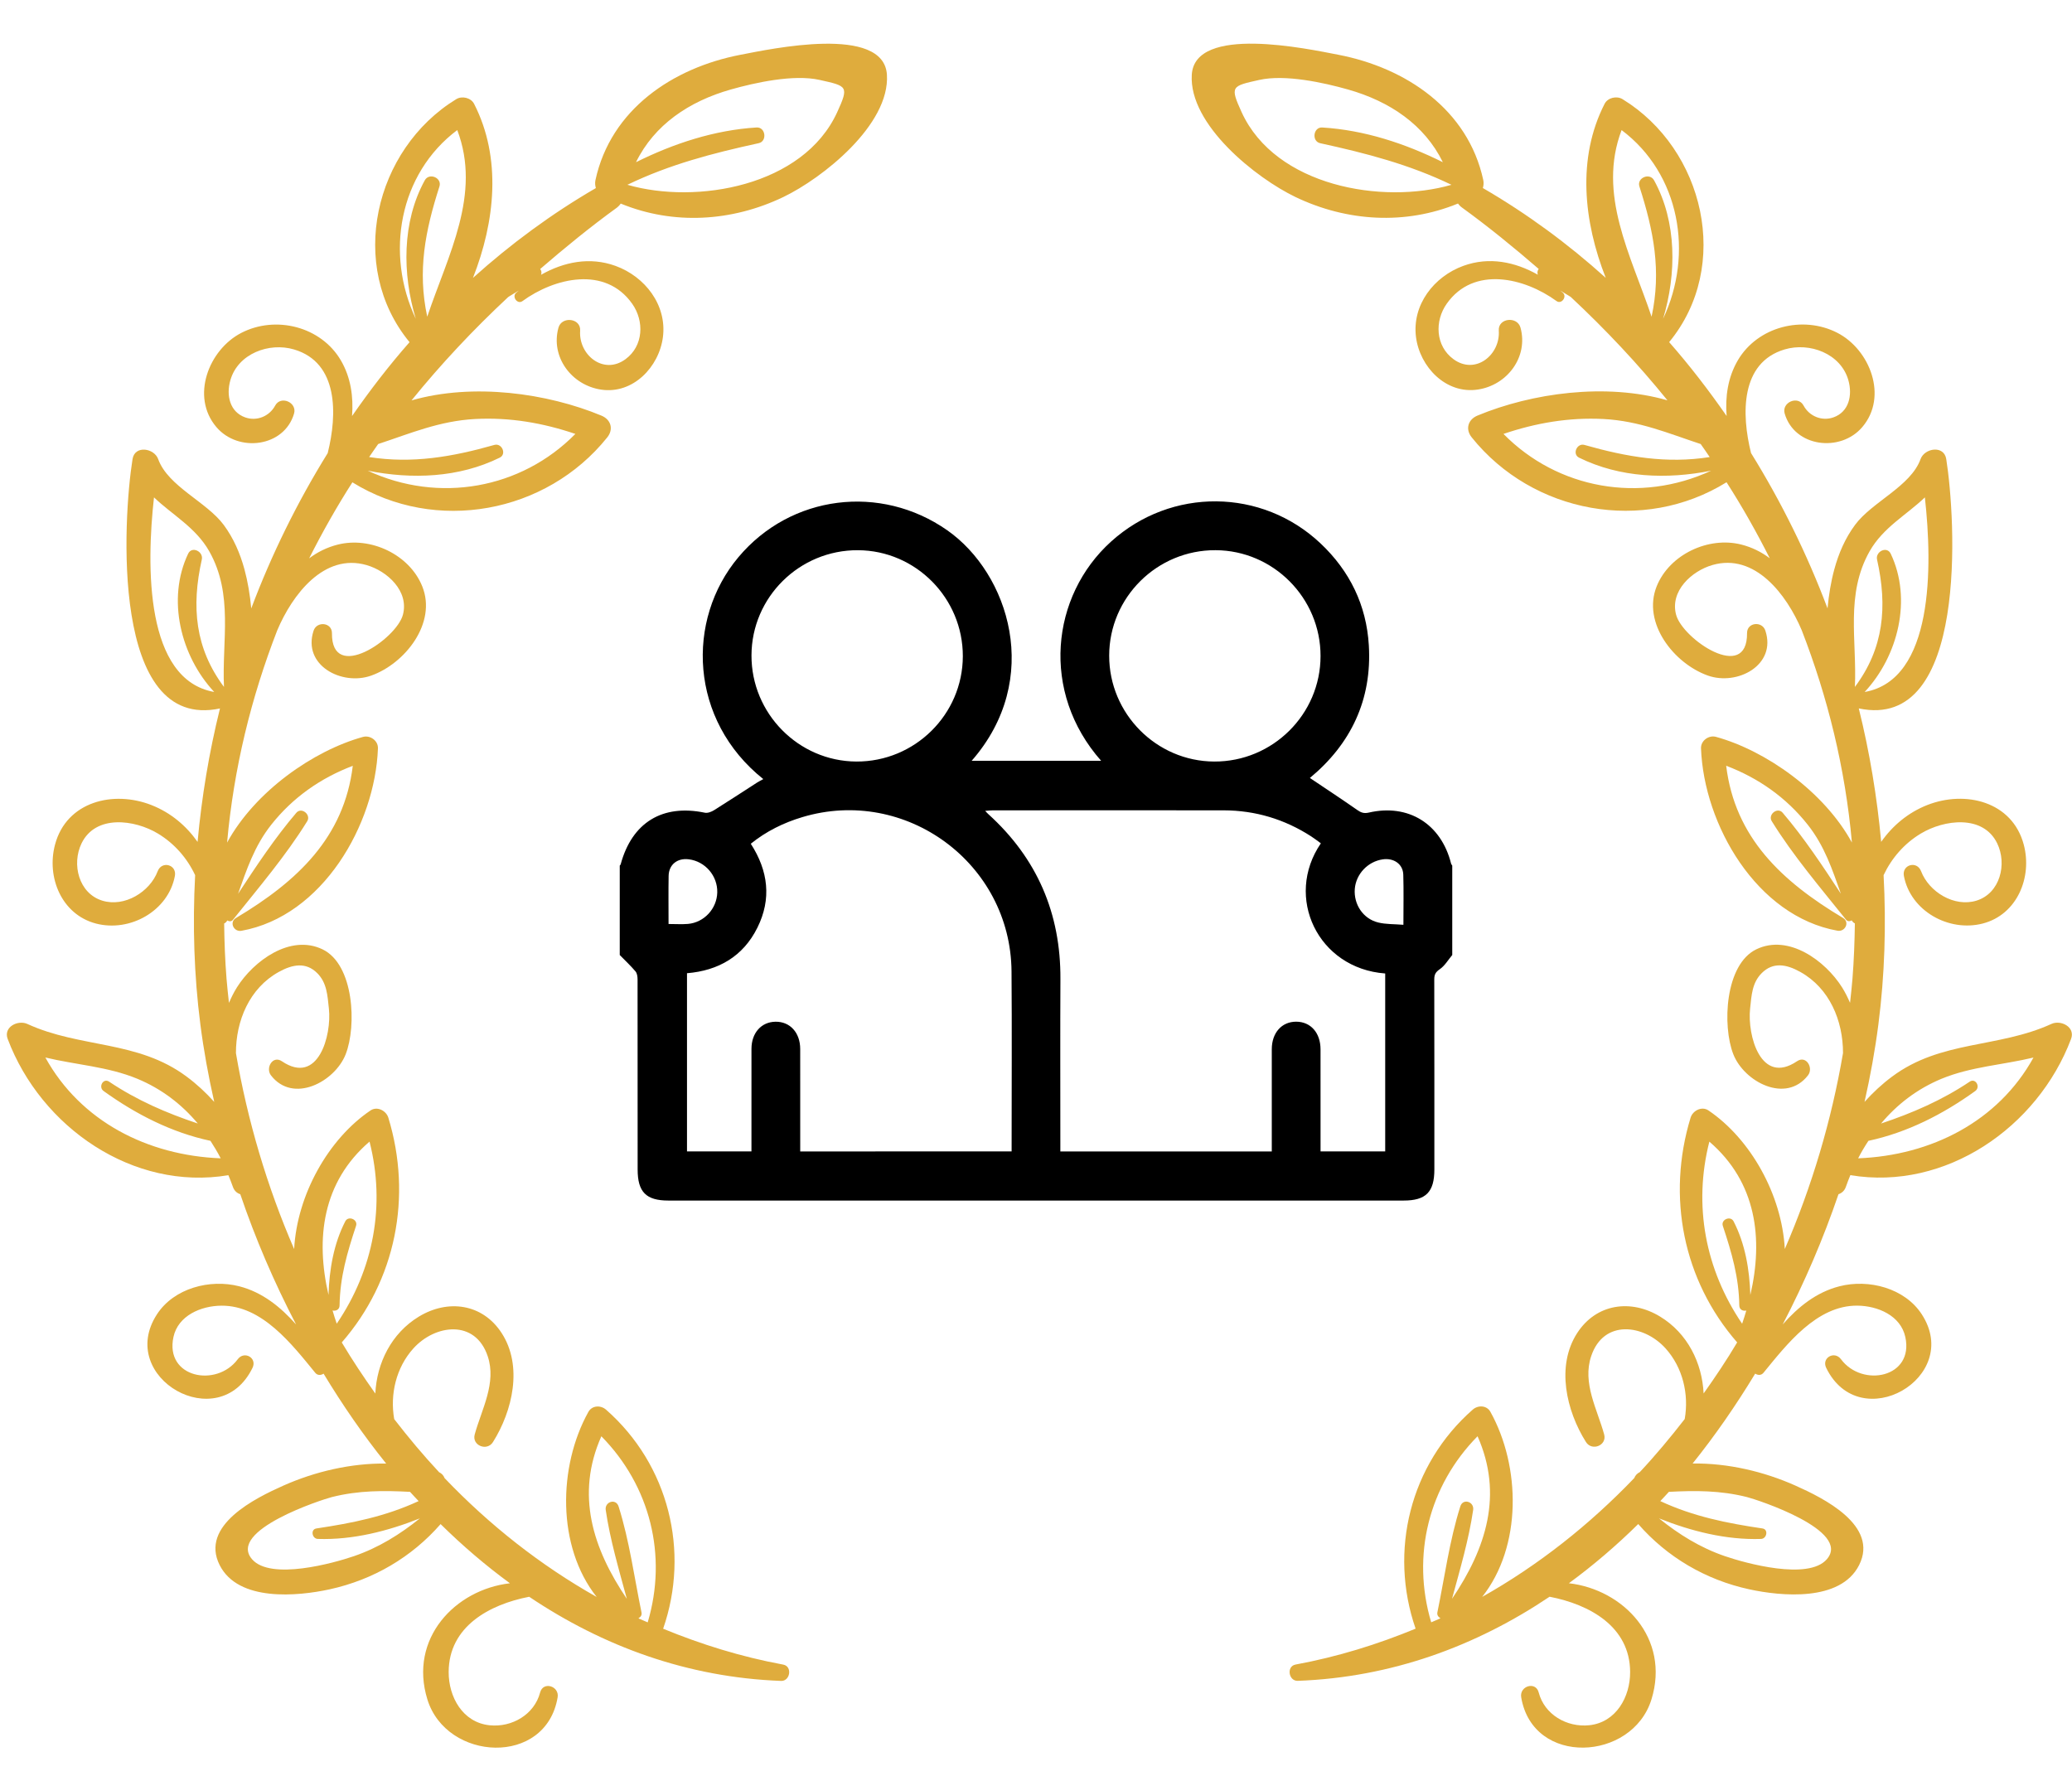
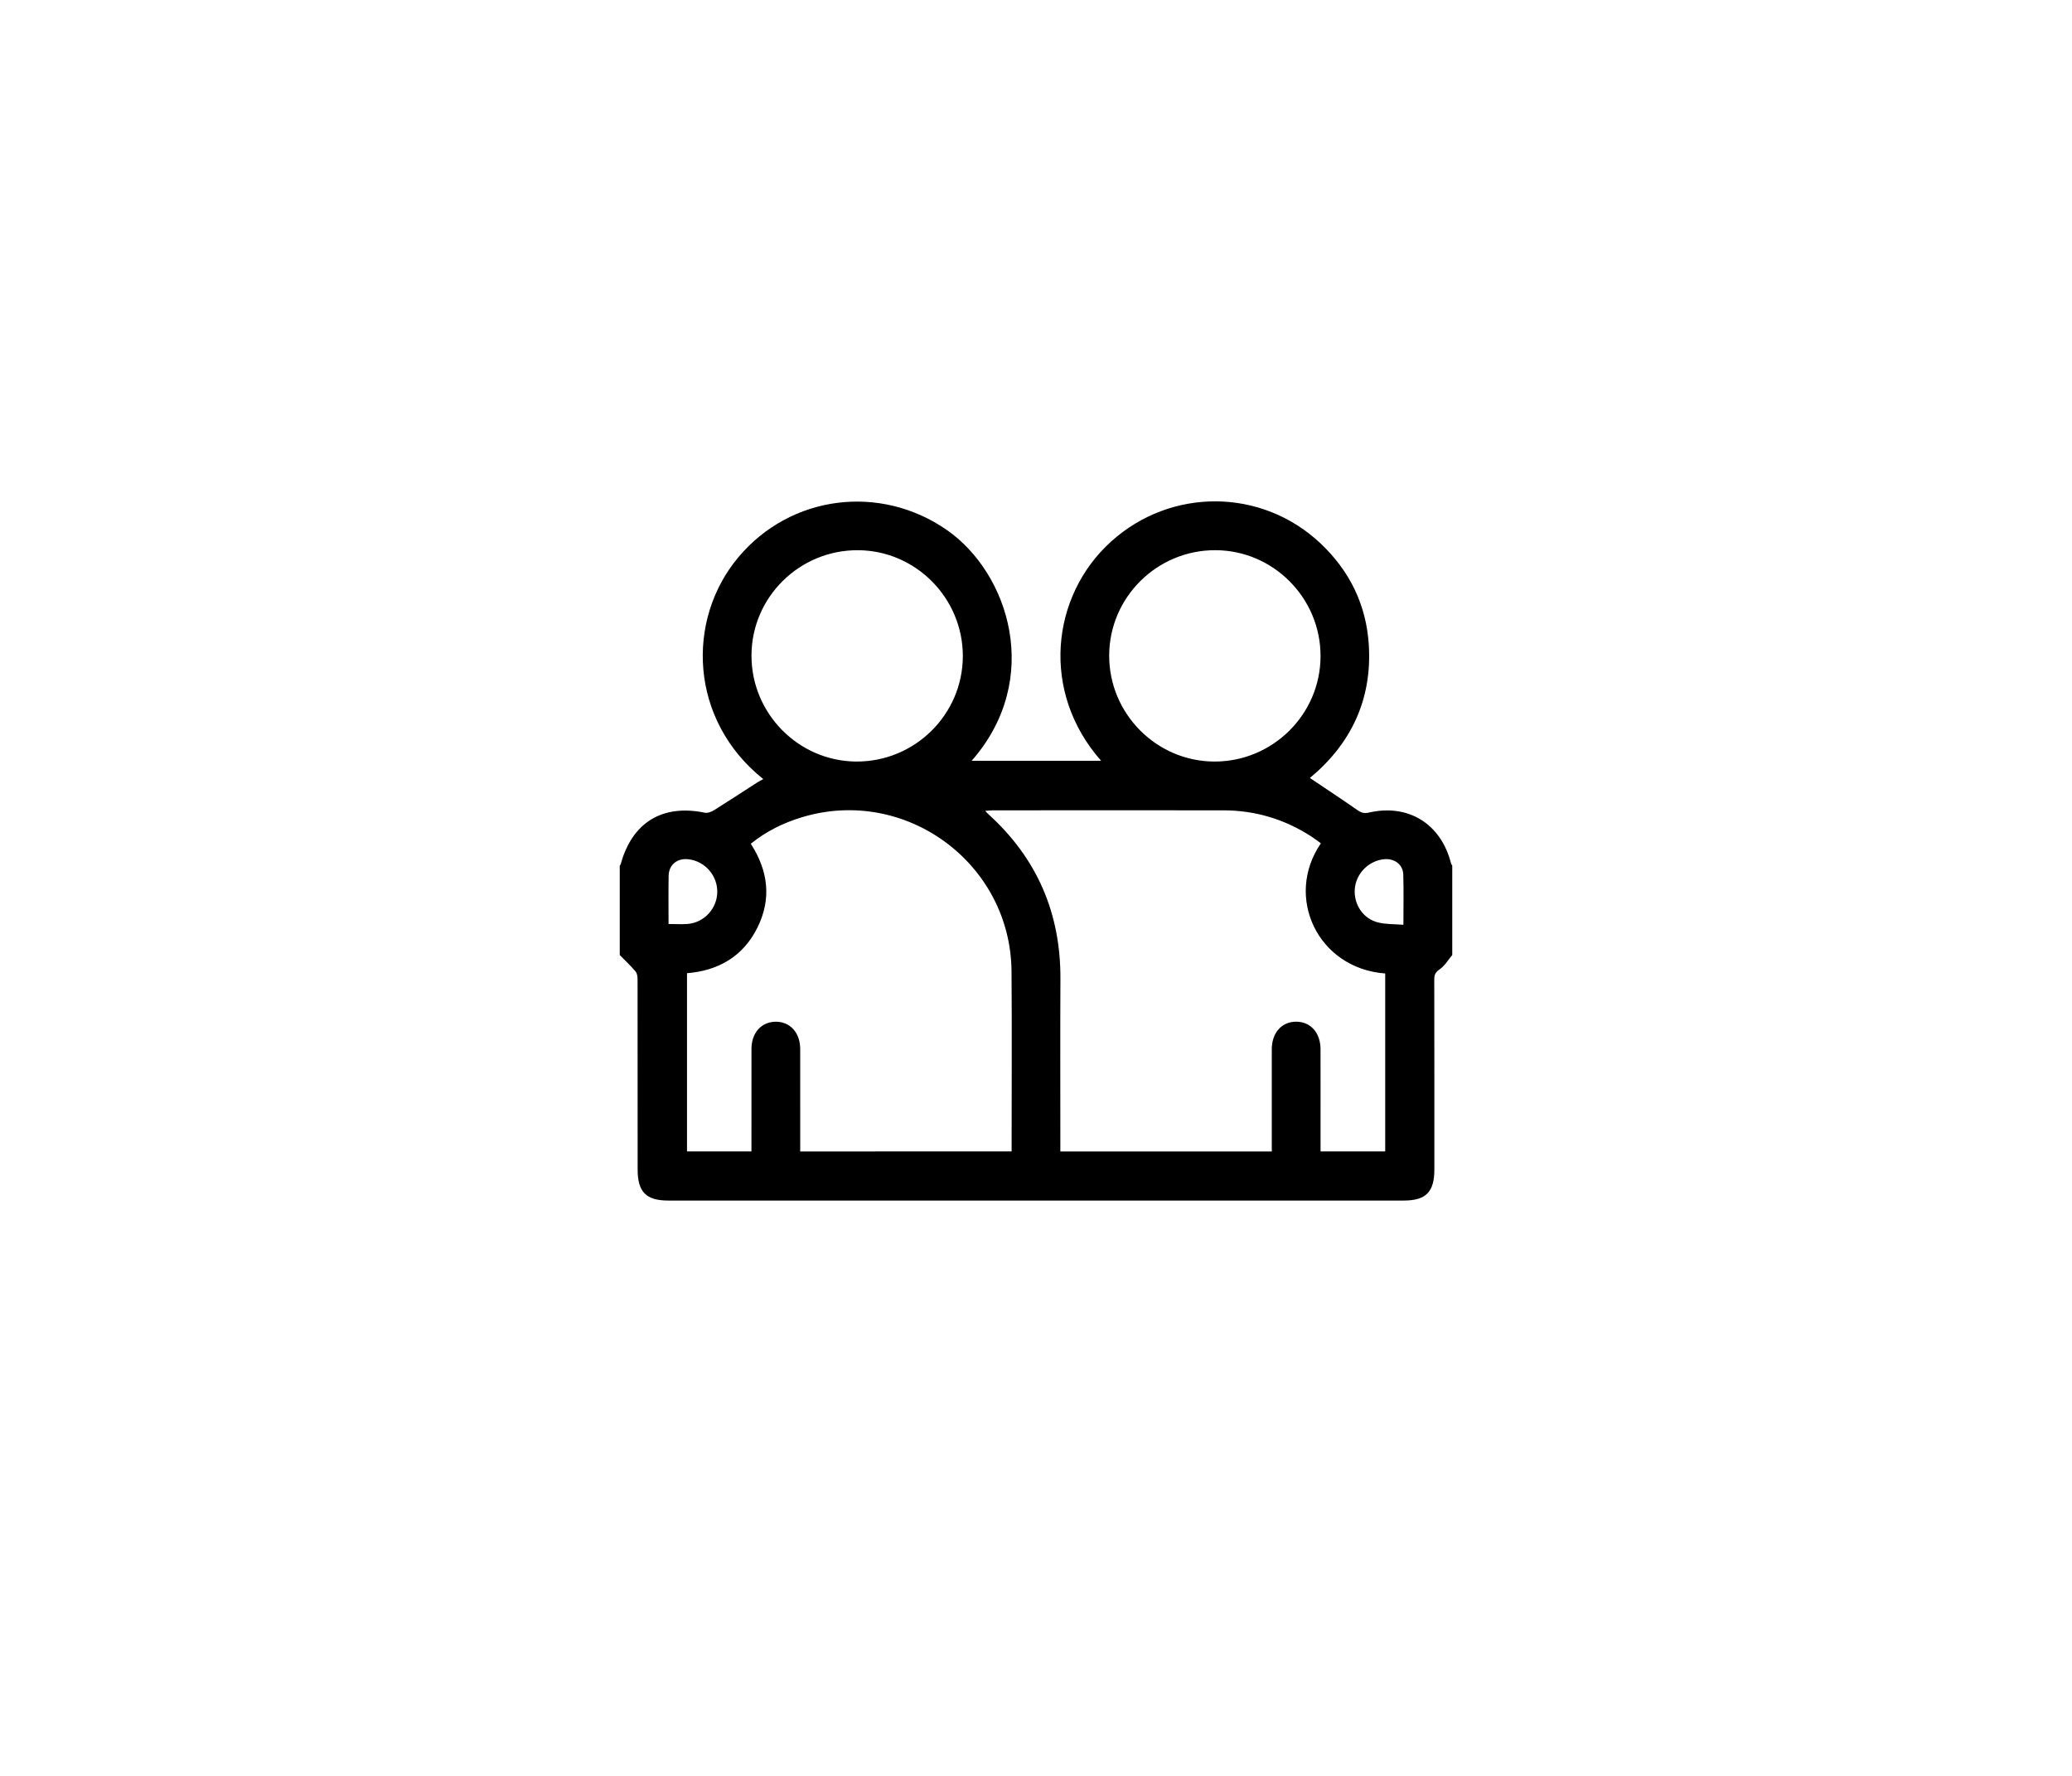
<svg xmlns="http://www.w3.org/2000/svg" version="1.1" id="Слой_1" x="0px" y="0px" width="112px" height="96px" viewBox="0 0 112 96" enable-background="new 0 0 112 96" xml:space="preserve">
-   <path fill="#DFAC3D" d="M33.554,11.005c2.846,1.17,6.005,0.98,8.786-0.353c2.109-1.011,5.771-3.904,5.602-6.614  c-0.171-2.71-6.268-1.394-7.916-1.077c-3.669,0.706-7.012,2.963-7.838,6.769c-0.035,0.162-0.017,0.306,0.021,0.437  c-2.39,1.388-4.608,3.022-6.643,4.855c1.196-3.042,1.562-6.472,0.062-9.407c-0.172-0.336-0.657-0.445-0.969-0.253  c-4.424,2.707-5.911,9.021-2.521,13.135c-1.114,1.266-2.144,2.605-3.108,3.993c0.079-1.043-0.064-2.083-0.604-3.007  c-1.07-1.832-3.521-2.45-5.386-1.486c-1.756,0.907-2.745,3.443-1.344,5.089c1.185,1.394,3.669,1.088,4.199-0.73  c0.176-0.601-0.718-0.994-1.021-0.431c-0.31,0.577-0.988,0.86-1.615,0.64c-0.843-0.297-1.04-1.199-0.807-2.011  c0.411-1.439,2.094-2.065,3.448-1.662c2.394,0.713,2.34,3.496,1.814,5.602c-1.643,2.651-3.032,5.469-4.133,8.396  c-0.068-0.736-0.188-1.455-0.367-2.113c-0.235-0.865-0.589-1.685-1.125-2.407c-0.923-1.245-3.006-2.076-3.539-3.552  c-0.214-0.594-1.263-0.768-1.386,0c-0.514,3.215-1.208,14.743,4.727,13.479c-0.59,2.374-0.989,4.789-1.211,7.214  c-0.61-0.87-1.447-1.579-2.488-1.989c-2.061-0.813-4.595-0.197-5.217,2.133c-0.473,1.768,0.355,3.784,2.214,4.27  c1.845,0.48,3.912-0.687,4.264-2.574c0.114-0.614-0.709-0.835-0.929-0.256c-0.424,1.121-1.792,1.961-2.993,1.592  c-1.279-0.393-1.668-1.975-1.122-3.099c0.761-1.565,2.869-1.287,4.127-0.528c0.892,0.537,1.58,1.329,2.012,2.249  c-0.143,2.704-0.059,5.408,0.283,8.072c0.177,1.376,0.43,2.775,0.749,4.185c-0.449-0.5-0.945-0.963-1.496-1.371  c-2.646-1.971-5.74-1.527-8.608-2.844c-0.507-0.23-1.306,0.164-1.06,0.813c1.801,4.776,6.783,8.228,11.929,7.364  c0.083,0.205,0.168,0.408,0.241,0.621c0.076,0.227,0.229,0.352,0.403,0.408c0.813,2.395,1.828,4.76,3.016,7.041  c-0.837-0.945-1.82-1.742-3.066-2.063c-1.584-0.409-3.538,0.095-4.459,1.52c-2.211,3.418,3.351,6.614,5.169,2.889  c0.265-0.543-0.446-0.939-0.798-0.467C11.7,75.029,8.9,74.477,9.376,72.275c0.251-1.158,1.488-1.687,2.597-1.693  c2.193-0.018,3.81,2.092,5.069,3.63c0.125,0.151,0.31,0.136,0.449,0.045c1.025,1.696,2.151,3.329,3.382,4.859  c-1.909-0.025-3.863,0.44-5.55,1.19c-1.511,0.672-4.533,2.155-3.449,4.301c1.008,1.994,4.215,1.685,5.945,1.308  c2.357-0.515,4.436-1.738,5.997-3.526c1.179,1.163,2.431,2.235,3.748,3.199c-2.956,0.339-5.48,2.986-4.462,6.28  c1.036,3.353,6.409,3.635,7.04-0.114c0.103-0.609-0.784-0.885-0.947-0.261c-0.312,1.19-1.521,1.896-2.732,1.771  c-1.456-0.152-2.217-1.531-2.211-2.884c0.01-2.45,2.19-3.644,4.352-4.063c3.986,2.678,8.55,4.36,13.615,4.549  c0.496,0.019,0.622-0.787,0.119-0.881c-2.278-0.42-4.436-1.094-6.493-1.94c1.453-4.19,0.305-8.862-3.085-11.841  c-0.287-0.252-0.757-0.239-0.958,0.123c-1.635,2.945-1.712,7.271,0.45,10.001c-3.052-1.72-5.803-3.896-8.219-6.423  c-0.053-0.137-0.151-0.252-0.297-0.32c-0.855-0.914-1.659-1.878-2.428-2.871c-0.235-1.34,0.102-2.786,1.035-3.82  c1.171-1.299,3.345-1.592,4.019,0.418c0.487,1.449-0.325,2.862-0.702,4.229c-0.166,0.598,0.663,0.929,0.986,0.415  c1.06-1.688,1.627-4.112,0.469-5.896c-1.032-1.591-2.902-1.843-4.476-0.886c-1.489,0.905-2.272,2.513-2.352,4.157  c-0.635-0.896-1.248-1.813-1.813-2.762c2.924-3.354,3.817-7.881,2.518-12.146c-0.116-0.382-0.602-0.638-0.965-0.394  c-2.28,1.541-3.969,4.559-4.128,7.492c-1.466-3.381-2.524-6.955-3.146-10.59c-0.004-1.748,0.727-3.51,2.315-4.39  c0.743-0.412,1.466-0.546,2.078,0.063c0.525,0.524,0.554,1.203,0.632,1.922c0.157,1.436-0.577,4.173-2.541,2.843  c-0.499-0.337-0.899,0.366-0.59,0.764c1.195,1.543,3.45,0.354,4.038-1.142c0.598-1.525,0.458-4.85-1.251-5.672  c-1.75-0.842-3.73,0.634-4.625,2.052c-0.17,0.271-0.309,0.554-0.433,0.843c-0.048-0.438-0.097-0.876-0.132-1.314  c-0.08-1.004-0.116-1.998-0.128-2.98c0.074-0.029,0.127-0.093,0.17-0.162c0.101,0.059,0.222,0.068,0.307-0.038  c1.374-1.72,2.854-3.453,4.013-5.326c0.22-0.356-0.309-0.785-0.59-0.455c-1.156,1.354-2.163,2.876-3.149,4.378  c0.464-1.299,0.874-2.567,1.792-3.731c1.167-1.477,2.68-2.532,4.41-3.187c-0.468,3.871-3,6.247-6.31,8.223  c-0.387,0.229-0.119,0.771,0.293,0.694c4.38-0.787,7.225-5.742,7.377-9.861c0.016-0.418-0.423-0.727-0.813-0.618  c-2.673,0.74-5.831,2.941-7.341,5.712c0.361-4.024,1.304-7.852,2.712-11.477c0.814-1.926,2.528-4.188,4.827-3.525  c1.12,0.323,2.304,1.405,1.965,2.685c-0.347,1.314-3.861,3.704-3.836,0.996c0.006-0.584-0.818-0.666-0.993-0.134  c-0.614,1.873,1.528,2.993,3.114,2.428c1.836-0.654,3.558-2.845,2.761-4.824c-0.692-1.724-2.794-2.708-4.572-2.257  c-0.58,0.146-1.093,0.404-1.542,0.742c0.709-1.406,1.484-2.78,2.337-4.11c4.496,2.789,10.475,1.688,13.775-2.427  c0.355-0.442,0.204-0.963-0.311-1.177c-2.936-1.22-6.937-1.78-10.268-0.824c1.59-1.964,3.34-3.827,5.225-5.586  c0.03-0.019,0.061-0.04,0.091-0.059c0.163-0.097,0.322-0.195,0.483-0.292c-0.049,0.043-0.102,0.082-0.15,0.125  c-0.234,0.213,0.081,0.638,0.344,0.447c1.732-1.263,4.481-1.924,5.938,0.144c0.655,0.931,0.614,2.275-0.365,2.994  c-1.188,0.874-2.542-0.233-2.451-1.542c0.047-0.681-0.998-0.797-1.173-0.159c-0.434,1.578,0.707,3.108,2.31,3.346  c1.718,0.256,3.133-1.225,3.338-2.844c0.22-1.734-0.97-3.266-2.56-3.844c-1.4-0.509-2.805-0.212-4.027,0.479  c0.042-0.111,0.02-0.226-0.048-0.312c1.337-1.154,2.711-2.276,4.163-3.329C33.443,11.149,33.503,11.079,33.554,11.005z   M40.895,6.891c-2.274,0.141-4.476,0.863-6.516,1.877c0.988-2.019,2.866-3.29,5.12-3.929c1.325-0.375,3.405-0.833,4.803-0.519  c1.497,0.335,1.599,0.331,0.95,1.749c-1.832,4.001-7.605,4.998-11.339,3.92c2.278-1.1,4.605-1.705,7.097-2.249  C41.482,7.639,41.384,6.86,40.895,6.891z M32.506,77.641c2.64,2.683,3.581,6.445,2.505,10.06c-0.162-0.071-0.328-0.138-0.488-0.21  c0.001-0.008-0.001-0.016,0-0.021c0.102-0.057,0.183-0.154,0.153-0.304c-0.391-1.896-0.655-3.886-1.238-5.729  c-0.144-0.455-0.761-0.26-0.696,0.19c0.235,1.61,0.712,3.217,1.141,4.804C32.042,83.706,31.103,80.797,32.506,77.641z   M22.164,80.646c0.151,0.17,0.31,0.334,0.464,0.5c-1.79,0.83-3.587,1.189-5.525,1.479c-0.333,0.05-0.235,0.559,0.077,0.566  c1.88,0.063,3.775-0.418,5.517-1.112c-1.072,0.864-2.229,1.585-3.563,2.043c-1.117,0.383-4.502,1.321-5.507,0.17  c-1.362-1.56,3.777-3.229,4.314-3.364C19.388,80.563,20.748,80.572,22.164,80.646z M19.975,61.712  c0.874,3.438,0.22,6.907-1.773,9.843c-0.082-0.236-0.156-0.474-0.226-0.712c0.173,0.04,0.375-0.041,0.379-0.271  c0.021-1.532,0.415-2.87,0.891-4.307c0.113-0.341-0.415-0.564-0.581-0.246c-0.628,1.217-0.865,2.614-0.908,3.983  C17.051,66.957,17.422,63.904,19.975,61.712z M2.452,57.166c1.654,0.398,3.372,0.489,4.968,1.148  c1.323,0.549,2.406,1.387,3.271,2.42C9,60.17,7.4,59.479,5.897,58.471c-0.318-0.212-0.599,0.29-0.296,0.508  c1.738,1.252,3.671,2.242,5.775,2.692c0.198,0.306,0.386,0.617,0.553,0.945C7.978,62.462,4.358,60.619,2.452,57.166z M12.107,37.133  c-1.56-2.082-1.772-4.332-1.198-6.889c0.095-0.425-0.532-0.746-0.739-0.313c-1.167,2.455-0.406,5.528,1.409,7.475  c-3.732-0.655-3.674-6.773-3.255-10.519c0.989,0.948,2.253,1.621,2.984,2.909C12.632,32.134,11.99,34.644,12.107,37.133z   M25.692,22.65c1.869-0.098,3.664,0.214,5.409,0.806c-2.937,2.983-7.386,3.768-11.223,1.988c2.389,0.476,4.921,0.386,7.136-0.705  c0.385-0.19,0.114-0.801-0.29-0.688c-2.282,0.648-4.437,1.022-6.77,0.656c0.163-0.234,0.321-0.471,0.488-0.704  C22.179,23.431,23.759,22.751,25.692,22.65z M23.094,17.121c-0.536-2.487-0.11-4.644,0.66-7.042c0.15-0.467-0.556-0.763-0.792-0.333  c-1.24,2.252-1.219,5.065-0.487,7.487c-1.662-3.508-0.912-7.837,2.242-10.202C26.037,10.508,24.216,13.78,23.094,17.121z" />
-   <path fill="#DFAC3D" d="M79.012,11.209c1.45,1.052,2.825,2.174,4.161,3.329c-0.065,0.085-0.089,0.201-0.047,0.312  c-1.224-0.691-2.626-0.988-4.026-0.479c-1.59,0.578-2.779,2.11-2.56,3.844c0.204,1.62,1.619,3.101,3.338,2.844  c1.604-0.238,2.742-1.769,2.312-3.346c-0.176-0.638-1.222-0.522-1.174,0.159c0.09,1.309-1.264,2.417-2.453,1.542  c-0.977-0.719-1.019-2.063-0.362-2.994c1.458-2.068,4.204-1.407,5.938-0.144c0.264,0.191,0.578-0.233,0.346-0.447  c-0.049-0.043-0.103-0.082-0.151-0.125c0.162,0.098,0.321,0.196,0.483,0.292c0.029,0.019,0.061,0.041,0.092,0.059  c1.885,1.76,3.634,3.622,5.224,5.586c-3.33-0.957-7.332-0.396-10.269,0.824c-0.514,0.214-0.666,0.735-0.312,1.177  c3.302,4.117,9.28,5.216,13.775,2.427c0.854,1.331,1.629,2.705,2.337,4.11c-0.448-0.338-0.96-0.596-1.54-0.742  c-1.776-0.451-3.88,0.534-4.573,2.257c-0.795,1.979,0.928,4.17,2.764,4.824c1.586,0.565,3.729-0.556,3.111-2.428  c-0.174-0.532-0.996-0.451-0.99,0.134c0.022,2.708-3.49,0.318-3.836-0.996c-0.341-1.28,0.844-2.362,1.965-2.685  c2.299-0.663,4.013,1.599,4.826,3.525c1.407,3.625,2.352,7.453,2.713,11.477c-1.514-2.771-4.668-4.972-7.344-5.712  c-0.39-0.109-0.826,0.2-0.813,0.618c0.154,4.12,2.998,9.076,7.379,9.861c0.41,0.073,0.68-0.465,0.293-0.694  c-3.311-1.976-5.842-4.352-6.311-8.223c1.729,0.655,3.241,1.71,4.408,3.187c0.92,1.164,1.328,2.432,1.792,3.731  c-0.985-1.502-1.991-3.024-3.147-4.378c-0.28-0.33-0.812,0.099-0.59,0.455c1.158,1.873,2.64,3.606,4.015,5.326  c0.084,0.106,0.207,0.095,0.307,0.038c0.044,0.069,0.097,0.131,0.171,0.162c-0.014,0.984-0.05,1.979-0.129,2.982  c-0.035,0.438-0.084,0.877-0.132,1.313c-0.124-0.289-0.263-0.57-0.435-0.843c-0.896-1.418-2.875-2.894-4.625-2.054  c-1.709,0.822-1.85,4.146-1.25,5.674c0.586,1.496,2.842,2.685,4.037,1.142c0.309-0.396-0.092-1.101-0.59-0.764  c-1.965,1.329-2.697-1.407-2.539-2.845c0.078-0.719,0.104-1.396,0.631-1.92c0.61-0.609,1.336-0.478,2.078-0.063  c1.588,0.88,2.316,2.642,2.313,4.389c-0.621,3.638-1.682,7.209-3.146,10.591c-0.16-2.936-1.849-5.949-4.129-7.492  c-0.361-0.244-0.849,0.012-0.965,0.394c-1.299,4.267-0.406,8.791,2.518,12.147c-0.563,0.949-1.176,1.863-1.813,2.76  c-0.08-1.646-0.863-3.252-2.354-4.157c-1.572-0.957-3.443-0.705-4.477,0.886c-1.158,1.783-0.591,4.209,0.471,5.896  c0.323,0.514,1.149,0.183,0.983-0.415c-0.377-1.365-1.188-2.778-0.7-4.229c0.674-2.01,2.848-1.717,4.02-0.418  c0.932,1.034,1.271,2.48,1.035,3.82c-0.771,0.993-1.573,1.957-2.43,2.871c-0.146,0.068-0.244,0.186-0.298,0.32  c-2.418,2.523-5.168,4.703-8.22,6.423c2.162-2.728,2.084-7.054,0.447-10.001c-0.198-0.362-0.67-0.375-0.957-0.123  c-3.391,2.977-4.539,7.648-3.088,11.841c-2.055,0.849-4.213,1.521-6.489,1.94c-0.505,0.094-0.377,0.897,0.118,0.881  c5.063-0.188,9.627-1.871,13.613-4.547c2.162,0.418,4.342,1.61,4.354,4.063c0.007,1.354-0.758,2.73-2.21,2.884  c-1.214,0.126-2.423-0.579-2.732-1.771c-0.161-0.624-1.05-0.35-0.946,0.261c0.631,3.749,6.004,3.467,7.041,0.114  c1.018-3.294-1.508-5.941-4.463-6.28c1.315-0.964,2.567-2.036,3.748-3.2c1.562,1.789,3.639,3.014,5.995,3.527  c1.729,0.377,4.938,0.688,5.944-1.307c1.084-2.146-1.938-3.629-3.448-4.301c-1.688-0.753-3.644-1.219-5.551-1.191  c1.229-1.53,2.354-3.163,3.382-4.859c0.141,0.092,0.324,0.105,0.448-0.045c1.26-1.538,2.876-3.646,5.069-3.63  c1.107,0.009,2.347,0.535,2.598,1.694c0.479,2.199-2.324,2.752-3.477,1.203c-0.354-0.475-1.063-0.076-0.799,0.467  c1.818,3.728,7.381,0.529,5.17-2.889c-0.92-1.425-2.875-1.929-4.459-1.52c-1.246,0.32-2.229,1.115-3.064,2.063  c1.188-2.281,2.201-4.646,3.016-7.041c0.174-0.059,0.327-0.184,0.403-0.408c0.071-0.213,0.157-0.416,0.239-0.623  c5.146,0.861,10.127-2.586,11.93-7.362c0.246-0.649-0.555-1.046-1.061-0.813c-2.869,1.314-5.963,0.873-8.608,2.844  c-0.55,0.408-1.046,0.871-1.494,1.371c0.317-1.407,0.571-2.809,0.748-4.185c0.343-2.664,0.427-5.368,0.282-8.072  c0.434-0.92,1.119-1.712,2.013-2.249c1.259-0.758,3.366-1.037,4.127,0.528c0.546,1.124,0.157,2.706-1.122,3.099  c-1.199,0.369-2.566-0.473-2.993-1.594c-0.22-0.579-1.04-0.357-0.928,0.256c0.353,1.886,2.418,3.052,4.265,2.574  c1.857-0.482,2.687-2.501,2.213-4.27c-0.623-2.33-3.156-2.945-5.219-2.133c-1.037,0.41-1.877,1.12-2.486,1.989  c-0.224-2.425-0.621-4.84-1.211-7.214c5.937,1.263,5.239-10.265,4.728-13.479c-0.123-0.768-1.172-0.594-1.388,0  c-0.531,1.476-2.614,2.307-3.537,3.552c-0.536,0.722-0.891,1.542-1.125,2.407c-0.18,0.659-0.299,1.377-0.367,2.113  c-1.102-2.928-2.491-5.746-4.135-8.396c-0.525-2.106-0.579-4.889,1.813-5.602c1.354-0.403,3.037,0.222,3.448,1.662  c0.23,0.813,0.036,1.714-0.809,2.011c-0.627,0.22-1.305-0.063-1.613-0.64c-0.303-0.563-1.196-0.17-1.021,0.431  c0.529,1.818,3.014,2.124,4.198,0.73c1.399-1.646,0.411-4.182-1.344-5.089c-1.866-0.964-4.315-0.346-5.388,1.486  c-0.539,0.924-0.685,1.964-0.604,3.007c-0.965-1.388-1.995-2.728-3.106-3.993c3.39-4.114,1.9-10.428-2.521-13.135  c-0.313-0.191-0.797-0.083-0.969,0.253c-1.5,2.935-1.135,6.366,0.062,9.407c-2.032-1.833-4.252-3.467-6.642-4.855  c0.037-0.131,0.056-0.275,0.021-0.437c-0.825-3.805-4.171-6.063-7.839-6.769c-1.648-0.317-7.747-1.633-7.916,1.077  c-0.168,2.71,3.493,5.603,5.604,6.614c2.781,1.333,5.938,1.523,8.785,0.353C78.867,11.079,78.928,11.149,79.012,11.209z   M71.361,7.741c2.49,0.544,4.818,1.149,7.097,2.249c-3.733,1.077-9.508,0.081-11.34-3.92c-0.647-1.418-0.546-1.414,0.95-1.749  c1.396-0.313,3.479,0.144,4.804,0.519c2.255,0.639,4.131,1.91,5.12,3.929c-2.039-1.014-4.241-1.737-6.516-1.877  C70.986,6.86,70.889,7.639,71.361,7.741z M78.488,86.427c0.43-1.586,0.906-3.19,1.142-4.803c0.065-0.45-0.553-0.646-0.694-0.192  c-0.586,1.849-0.85,3.836-1.24,5.731c-0.027,0.147,0.053,0.247,0.154,0.304c0,0.008-0.002,0.016-0.002,0.021  c-0.158,0.074-0.324,0.139-0.486,0.21c-1.075-3.612-0.135-7.378,2.506-10.058C81.268,80.797,80.328,83.706,78.488,86.427z   M94.432,80.928c0.535,0.135,5.676,1.805,4.313,3.364c-1.005,1.151-4.39,0.213-5.507-0.17c-1.336-0.458-2.491-1.179-3.563-2.043  c1.74,0.694,3.638,1.176,5.517,1.112c0.313-0.01,0.41-0.519,0.078-0.566c-1.938-0.287-3.734-0.646-5.524-1.479  c0.153-0.166,0.313-0.33,0.464-0.5C91.624,80.572,92.982,80.563,94.432,80.928z M94.613,70.004  c-0.043-1.369-0.279-2.768-0.907-3.984c-0.165-0.317-0.692-0.094-0.581,0.246c0.477,1.438,0.87,2.773,0.891,4.308  c0.004,0.229,0.205,0.312,0.379,0.271c-0.068,0.238-0.145,0.477-0.226,0.713c-1.993-2.937-2.646-6.404-1.772-9.844  C94.947,63.904,95.32,66.957,94.613,70.004z M100.441,62.616c0.166-0.328,0.354-0.642,0.554-0.945  c2.103-0.45,4.037-1.44,5.774-2.692c0.303-0.218,0.021-0.72-0.297-0.508c-1.502,1.008-3.103,1.699-4.793,2.264  c0.863-1.031,1.945-1.869,3.271-2.42c1.596-0.657,3.313-0.748,4.968-1.146C108.014,60.619,104.393,62.462,100.441,62.616z   M101.063,29.797c0.731-1.289,1.996-1.961,2.984-2.909c0.419,3.746,0.479,9.864-3.255,10.519c1.815-1.947,2.575-5.02,1.409-7.475  c-0.207-0.433-0.835-0.112-0.739,0.313c0.574,2.557,0.362,4.807-1.198,6.889C100.382,34.644,99.738,32.134,101.063,29.797z   M91.93,24.004c0.166,0.232,0.324,0.469,0.486,0.704c-2.333,0.367-4.486-0.007-6.77-0.656c-0.404-0.115-0.676,0.496-0.291,0.688  c2.215,1.091,4.748,1.181,7.139,0.705c-3.838,1.78-8.287,0.996-11.225-1.988c1.744-0.592,3.541-0.903,5.407-0.806  C88.611,22.751,90.191,23.431,91.93,24.004z M87.654,7.032c3.154,2.365,3.904,6.693,2.242,10.202  c0.73-2.422,0.752-5.235-0.487-7.487c-0.236-0.43-0.942-0.134-0.792,0.333c0.77,2.397,1.195,4.555,0.658,7.042  C88.154,13.78,86.334,10.508,87.654,7.032z" />
  <path fill-rule="evenodd" clip-rule="evenodd" d="M78.5,46.793c0,1.61,0,3.222,0,4.833c-0.221,0.262-0.401,0.58-0.674,0.767  c-0.229,0.157-0.298,0.291-0.298,0.55c0.007,3.426,0.005,6.852,0.005,10.278c0,1.216-0.456,1.678-1.659,1.678  c-13.248,0-26.498,0-39.748,0c-1.201,0-1.659-0.462-1.659-1.678c0-3.427,0.001-6.853-0.004-10.277  c-0.001-0.146-0.023-0.326-0.11-0.43c-0.265-0.313-0.565-0.593-0.853-0.888c0-1.611,0-3.223,0-4.833  c0.018-0.024,0.043-0.044,0.05-0.071c0.614-2.263,2.257-3.264,4.549-2.789c0.153,0.032,0.359-0.048,0.501-0.137  c0.78-0.488,1.549-0.995,2.321-1.491c0.104-0.066,0.216-0.122,0.338-0.189c-3.994-3.186-4.197-8.599-1.343-11.998  c2.831-3.373,7.681-3.971,11.279-1.458c3.338,2.331,5.192,8.054,1.327,12.467c2.323,0,4.646,0,6.999,0  c-3.281-3.712-2.717-8.907,0.534-11.848c3.25-2.94,8.159-2.899,11.332,0.102c1.578,1.492,2.474,3.336,2.604,5.501  c0.178,2.948-0.976,5.343-3.187,7.173c0.865,0.582,1.717,1.14,2.552,1.725c0.208,0.146,0.367,0.207,0.631,0.147  c2.142-0.495,3.911,0.609,4.449,2.753C78.446,46.721,78.48,46.755,78.5,46.793z M68.745,62.244c0-0.199,0-0.356,0-0.517  c0-1.67-0.002-3.34,0-5.008c0.001-0.89,0.537-1.49,1.319-1.489c0.784,0.002,1.315,0.602,1.316,1.494  c0.002,1.683,0.001,3.369,0.001,5.052c0,0.156,0,0.31,0,0.465c1.198,0,2.335,0,3.495,0c0-3.223,0-6.421,0-9.617  c-3.641-0.27-5.465-4.132-3.478-7.036c-0.176-0.127-0.346-0.262-0.529-0.379c-1.439-0.927-3.017-1.401-4.729-1.404  c-4.16-0.005-8.32-0.001-12.477,0c-0.121,0-0.242,0.017-0.41,0.029c0.087,0.091,0.125,0.136,0.168,0.174  c2.637,2.389,3.919,5.365,3.899,8.92c-0.015,2.943-0.004,5.888-0.004,8.831c0,0.153,0,0.312,0,0.485  C61.141,62.244,64.914,62.244,68.745,62.244z M54.682,62.243c0-0.134,0-0.236,0-0.336c0-3.132,0.02-6.268-0.005-9.4  c-0.047-5.84-5.722-10.013-11.312-8.334c-1.012,0.304-1.947,0.764-2.782,1.438c0.95,1.472,1.126,2.988,0.359,4.533  c-0.772,1.559-2.109,2.326-3.807,2.466c0,3.235,0,6.433,0,9.632c1.168,0,2.304,0,3.484,0c0-0.178,0-0.336,0-0.492  c0-1.685-0.002-3.368,0.001-5.053c0.001-0.859,0.531-1.455,1.298-1.465c0.784-0.012,1.335,0.589,1.336,1.472  c0.003,1.683,0.001,3.366,0.001,5.053c0,0.154,0,0.312,0,0.487C47.075,62.243,50.848,62.243,54.682,62.243z M40.621,35.428  c-0.01,3.139,2.538,5.72,5.663,5.739c3.161,0.018,5.751-2.54,5.761-5.687c0.009-3.14-2.539-5.72-5.664-5.737  C43.218,29.724,40.628,32.281,40.621,35.428z M59.956,35.44c-0.005,3.137,2.548,5.713,5.676,5.727  c3.159,0.014,5.745-2.55,5.749-5.699c0.005-3.138-2.548-5.713-5.677-5.726C62.545,29.729,59.96,32.29,59.956,35.44z M36.138,49.949  c0.381,0,0.718,0.023,1.048-0.004c0.878-0.077,1.565-0.827,1.585-1.703c0.021-0.897-0.651-1.679-1.539-1.79  c-0.62-0.079-1.079,0.286-1.09,0.898C36.127,48.197,36.138,49.044,36.138,49.949z M75.86,49.992c0-0.963,0.019-1.839-0.007-2.712  c-0.018-0.572-0.512-0.912-1.112-0.825c-0.805,0.117-1.443,0.792-1.509,1.595c-0.066,0.837,0.449,1.621,1.268,1.818  C74.917,49.97,75.365,49.951,75.86,49.992z" />
</svg>